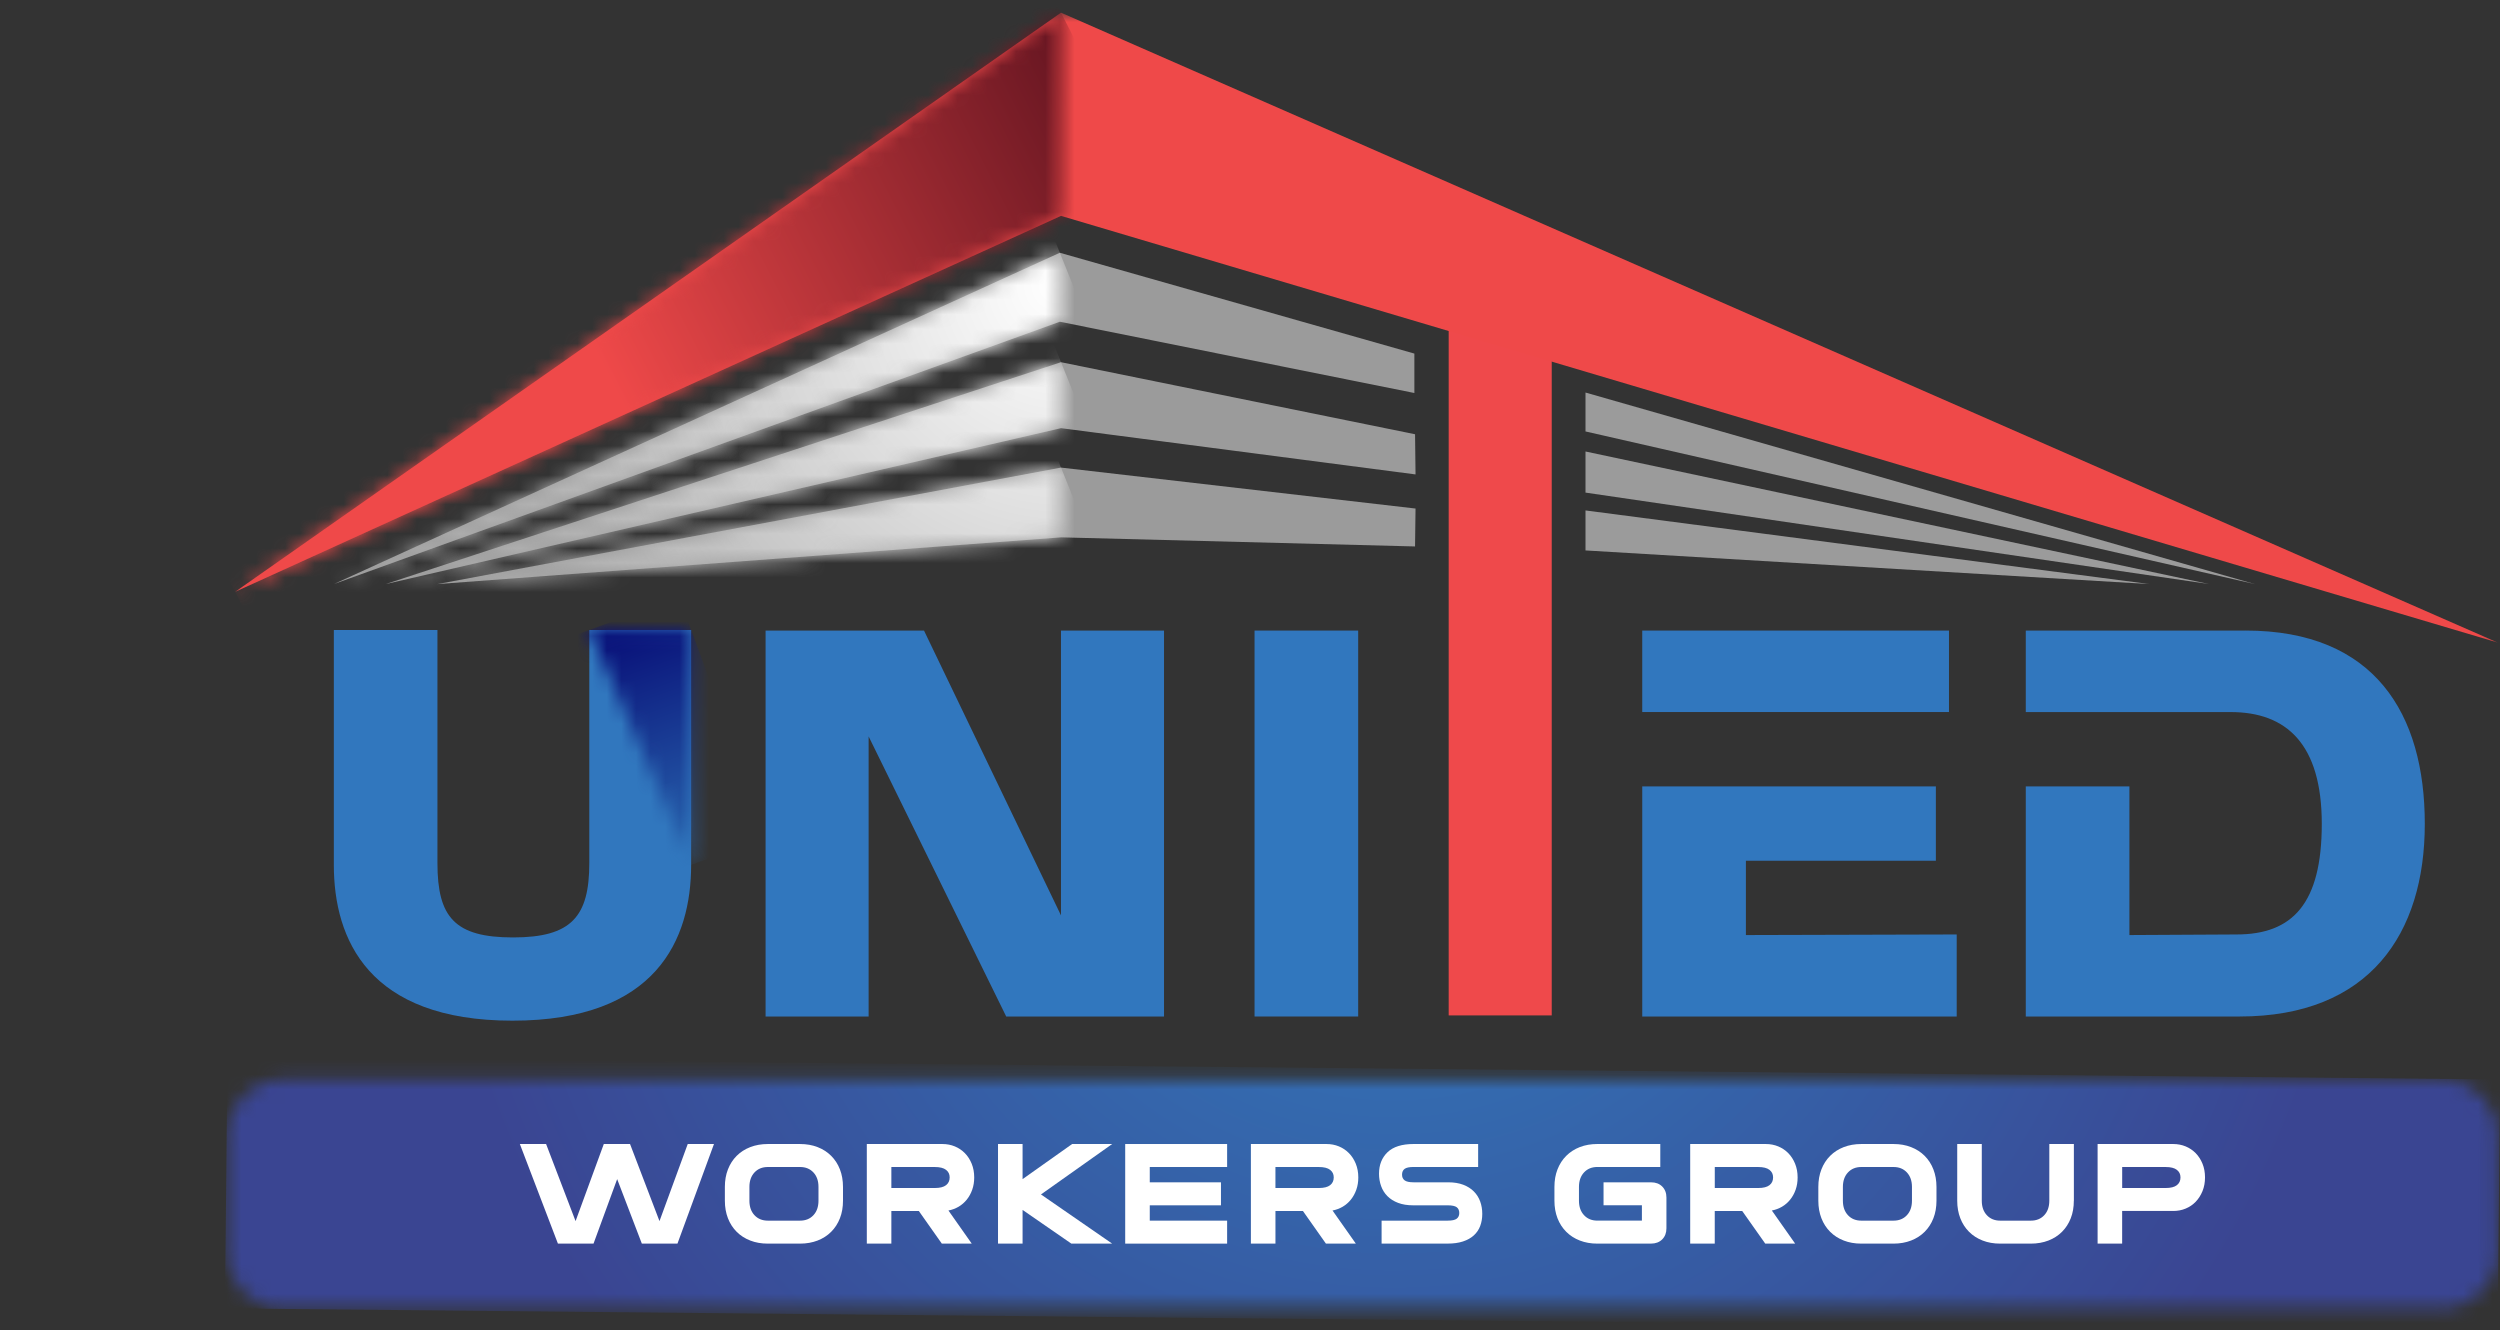
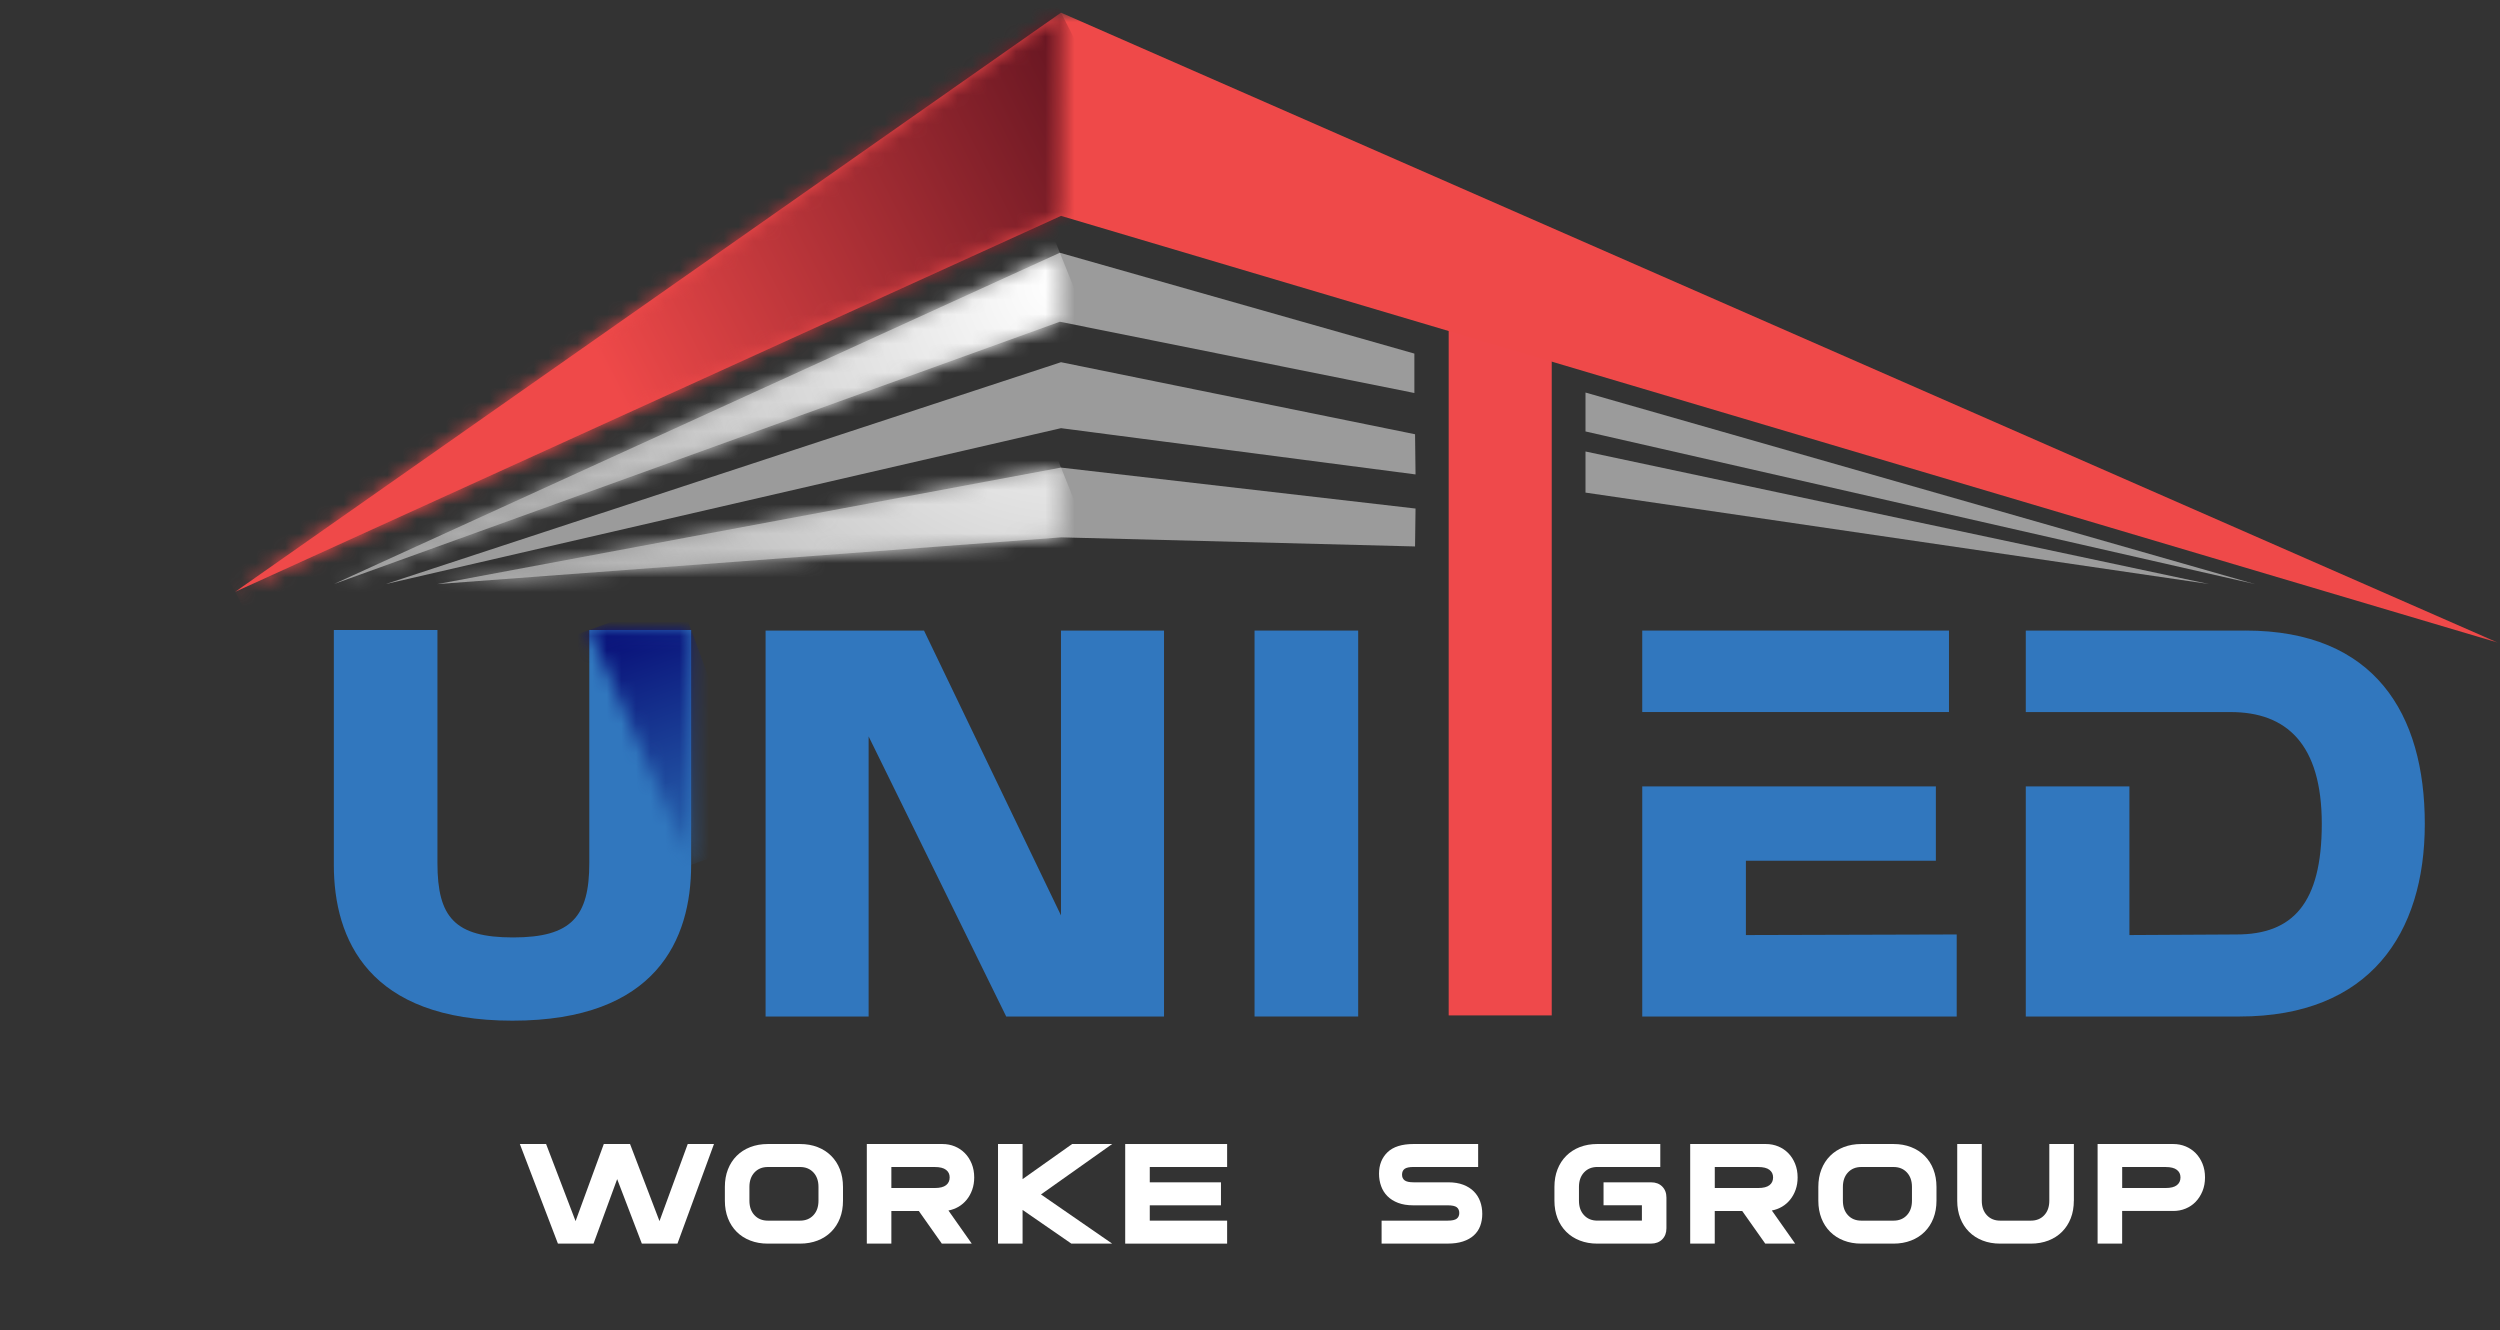
<svg xmlns="http://www.w3.org/2000/svg" width="171" height="91" viewBox="0 0 171 91" fill="none">
  <rect x="0" y="0" width="171" height="91" fill="#333333" stroke="none" />
  <path d="M96.743 24.185V26.882L72.492 22.007L22.834 39.951L72.492 17.289L96.743 24.185Z" fill="#9B9B9B" />
  <path d="M96.823 32.451L72.572 29.287L26.378 39.951L72.572 24.775L96.79 29.703L96.823 32.451Z" fill="#9B9B9B" />
  <path d="M96.823 34.784L72.572 31.983L29.92 39.951L72.588 36.755L96.789 37.377L96.823 34.784Z" fill="#9B9B9B" />
  <mask id="mask0_22_736" style="mask-type:luminance" maskUnits="userSpaceOnUse" x="29" y="31" width="44" height="9">
    <path d="M72.572 36.757V31.983L29.92 39.951L72.572 36.757Z" fill="white" />
  </mask>
  <g mask="url(#mask0_22_736)">
    <path d="M66.657 17.259L27.166 33.087L35.841 54.669L75.332 38.84L66.657 17.259Z" fill="url(#paint0_radial_22_736)" />
  </g>
  <mask id="mask1_22_736" style="mask-type:luminance" maskUnits="userSpaceOnUse" x="26" y="24" width="47" height="16">
-     <path d="M26.378 39.951L72.572 29.287V24.775L26.378 39.951Z" fill="white" />
-   </mask>
+     </mask>
  <g mask="url(#mask1_22_736)">
    <path d="M66.164 8.827L21.126 26.878L32.789 55.892L77.827 37.84L66.164 8.827Z" fill="url(#paint1_radial_22_736)" />
  </g>
  <mask id="mask2_22_736" style="mask-type:luminance" maskUnits="userSpaceOnUse" x="22" y="17" width="51" height="23">
    <path d="M22.834 39.951L72.492 22.007V17.289L22.834 39.951Z" fill="white" />
  </mask>
  <g mask="url(#mask2_22_736)">
    <path d="M65.603 0.144L14.99 20.43L29.726 57.087L80.339 36.801L65.603 0.144Z" fill="url(#paint2_radial_22_736)" />
  </g>
  <mask id="mask3_22_736" style="mask-type:luminance" maskUnits="userSpaceOnUse" x="15" y="73" width="156" height="17">
-     <path d="M167.027 73.823H19.354C17.244 73.823 15.534 75.531 15.534 77.638V85.679C15.534 87.786 17.244 89.494 19.354 89.494H167.027C169.137 89.494 170.847 87.786 170.847 85.679V77.638C170.847 75.531 169.137 73.823 167.027 73.823Z" fill="white" />
-   </mask>
+     </mask>
  <g mask="url(#mask3_22_736)">
    <path d="M15.555 72.317L15.387 89.493L170.838 91.011L171.006 73.835L15.555 72.317Z" fill="url(#paint3_radial_22_736)" />
  </g>
  <mask id="mask4_22_736" style="mask-type:luminance" maskUnits="userSpaceOnUse" x="15" y="0" width="156" height="90">
    <path d="M170.847 0.866H15.534V89.492H170.847V0.866Z" fill="white" />
  </mask>
  <g mask="url(#mask4_22_736)">
    <path d="M37.353 78.251L39.369 83.524L41.3 78.251H43.095L45.109 83.524L47.041 78.251H48.836L46.338 85.064H43.902L42.214 80.652L40.597 85.064H38.162L35.558 78.251H37.353Z" fill="white" />
    <path d="M49.581 81.186C49.581 80.746 49.65 80.346 49.791 79.986C49.931 79.626 50.13 79.318 50.389 79.059C50.648 78.8 50.957 78.602 51.318 78.462C51.678 78.323 52.078 78.251 52.519 78.251H54.723C55.164 78.251 55.563 78.321 55.924 78.462C56.284 78.602 56.593 78.8 56.852 79.059C57.111 79.318 57.311 79.626 57.451 79.986C57.59 80.346 57.661 80.746 57.661 81.186V82.129C57.661 82.57 57.592 82.97 57.451 83.329C57.311 83.689 57.111 83.997 56.852 84.256C56.593 84.514 56.284 84.714 55.924 84.853C55.563 84.992 55.164 85.064 54.723 85.064H52.519C52.078 85.064 51.677 84.994 51.318 84.853C50.957 84.714 50.647 84.514 50.389 84.256C50.13 83.997 49.931 83.689 49.791 83.329C49.652 82.969 49.581 82.57 49.581 82.129V81.186ZM51.26 82.129C51.26 82.542 51.375 82.872 51.607 83.12C51.839 83.368 52.142 83.492 52.52 83.492H54.724C55.102 83.492 55.407 83.368 55.638 83.12C55.868 82.872 55.984 82.542 55.984 82.129V81.186C55.984 80.773 55.869 80.443 55.638 80.195C55.407 79.947 55.103 79.823 54.724 79.823H52.52C52.143 79.823 51.839 79.947 51.607 80.195C51.377 80.443 51.26 80.773 51.26 81.186V82.129Z" fill="white" />
    <path d="M59.29 78.251H64.464C64.765 78.251 65.047 78.306 65.309 78.413C65.571 78.522 65.799 78.675 65.996 78.875C66.192 79.074 66.348 79.315 66.463 79.597C66.578 79.88 66.636 80.193 66.636 80.535C66.636 80.842 66.59 81.124 66.499 81.379C66.408 81.635 66.284 81.86 66.127 82.055C65.969 82.25 65.784 82.412 65.571 82.538C65.357 82.663 65.126 82.751 64.873 82.799L66.468 85.064H64.421L62.847 82.831H60.969V85.064H59.29V78.251ZM60.969 81.26H63.94C64.289 81.26 64.547 81.195 64.71 81.066C64.874 80.938 64.957 80.761 64.957 80.537C64.957 80.313 64.876 80.148 64.71 80.018C64.545 79.889 64.289 79.824 63.94 79.824H60.969V81.26Z" fill="white" />
    <path d="M68.264 78.251H69.944V80.652L73.334 78.251H76.072L71.203 81.7L76.072 85.064H73.281L69.944 82.758V85.064H68.264V78.251Z" fill="white" />
    <path d="M83.935 85.064H76.964V78.251H83.935V79.823H78.644V80.871H83.514V82.444H78.644V83.492H83.935V85.064Z" fill="white" />
-     <path d="M85.561 78.251H90.736C91.037 78.251 91.319 78.306 91.581 78.413C91.843 78.522 92.072 78.675 92.268 78.875C92.464 79.074 92.62 79.315 92.735 79.597C92.85 79.88 92.908 80.193 92.908 80.535C92.908 80.842 92.862 81.124 92.771 81.379C92.68 81.635 92.556 81.86 92.399 82.055C92.241 82.25 92.056 82.412 91.843 82.538C91.629 82.663 91.397 82.751 91.144 82.799L92.74 85.064H90.693L89.119 82.831H87.241V85.064H85.561V78.251ZM87.24 81.26H90.21C90.56 81.26 90.817 81.195 90.981 81.066C91.144 80.938 91.228 80.761 91.228 80.537C91.228 80.313 91.146 80.148 90.981 80.018C90.816 79.889 90.56 79.824 90.21 79.824H87.24V81.26Z" fill="white" />
    <path d="M94.504 83.492H99.018C99.319 83.492 99.526 83.447 99.642 83.356C99.757 83.265 99.814 83.137 99.814 82.969C99.814 82.801 99.757 82.663 99.642 82.576C99.526 82.488 99.317 82.444 99.018 82.444H96.656C96.264 82.444 95.922 82.388 95.628 82.276C95.334 82.164 95.092 82.01 94.898 81.815C94.705 81.62 94.561 81.39 94.468 81.128C94.374 80.867 94.325 80.585 94.325 80.284C94.325 79.676 94.519 79.186 94.908 78.811C95.296 78.438 95.893 78.25 96.697 78.25H101.105V79.821H96.697C96.396 79.821 96.188 79.865 96.073 79.953C95.958 80.041 95.9 80.171 95.9 80.346C95.9 80.522 95.958 80.643 96.073 80.733C96.188 80.824 96.397 80.87 96.697 80.87H99.058C99.451 80.87 99.793 80.925 100.087 81.037C100.381 81.149 100.623 81.304 100.815 81.499C101.008 81.694 101.152 81.924 101.246 82.185C101.34 82.447 101.387 82.728 101.387 83.029C101.387 83.33 101.34 83.606 101.246 83.857C101.152 84.108 101.006 84.322 100.809 84.501C100.614 84.679 100.367 84.817 100.069 84.915C99.772 85.014 99.421 85.062 99.015 85.062H94.501V83.491L94.504 83.492Z" fill="white" />
    <path d="M109.261 85.064C108.82 85.064 108.421 84.994 108.06 84.853C107.7 84.714 107.391 84.514 107.132 84.256C106.873 83.997 106.673 83.689 106.533 83.329C106.394 82.969 106.323 82.568 106.323 82.128V81.184C106.323 80.744 106.392 80.345 106.533 79.985C106.673 79.625 106.873 79.316 107.132 79.058C107.391 78.799 107.7 78.601 108.06 78.46C108.421 78.321 108.82 78.25 109.261 78.25H113.564V79.821H109.261C108.884 79.821 108.58 79.945 108.348 80.194C108.118 80.442 108.001 80.771 108.001 81.184V82.128C108.001 82.541 108.116 82.871 108.348 83.118C108.578 83.367 108.883 83.491 109.261 83.491H112.306V82.442H109.682V80.871H112.936C113.251 80.871 113.504 80.966 113.696 81.158C113.888 81.35 113.984 81.603 113.984 81.918V84.014C113.984 84.329 113.887 84.581 113.696 84.773C113.504 84.965 113.249 85.062 112.936 85.062H109.263L109.261 85.064Z" fill="white" />
    <path d="M115.611 78.251H120.785C121.085 78.251 121.368 78.306 121.63 78.413C121.892 78.522 122.121 78.675 122.318 78.875C122.513 79.074 122.669 79.315 122.784 79.597C122.899 79.88 122.957 80.193 122.957 80.535C122.957 80.842 122.912 81.124 122.821 81.379C122.73 81.635 122.606 81.86 122.448 82.055C122.291 82.25 122.106 82.412 121.892 82.538C121.679 82.663 121.445 82.751 121.194 82.799L122.789 85.064H120.743L119.167 82.831H117.289V85.064H115.609V78.251H115.611ZM117.291 81.26H120.261C120.611 81.26 120.868 81.195 121.032 81.066C121.197 80.938 121.279 80.761 121.279 80.537C121.279 80.313 121.197 80.148 121.032 80.018C120.867 79.889 120.611 79.824 120.261 79.824H117.291V81.26Z" fill="white" />
    <path d="M124.374 81.186C124.374 80.746 124.444 80.346 124.585 79.986C124.724 79.626 124.924 79.318 125.183 79.059C125.442 78.8 125.751 78.602 126.111 78.462C126.472 78.323 126.872 78.251 127.312 78.251H129.516C129.957 78.251 130.357 78.321 130.717 78.462C131.078 78.602 131.387 78.8 131.646 79.059C131.905 79.318 132.105 79.626 132.244 79.986C132.384 80.346 132.455 80.746 132.455 81.186V82.129C132.455 82.57 132.385 82.97 132.244 83.329C132.105 83.689 131.905 83.997 131.646 84.256C131.387 84.514 131.078 84.714 130.717 84.853C130.357 84.992 129.957 85.064 129.516 85.064H127.312C126.872 85.064 126.472 84.994 126.111 84.853C125.751 84.714 125.442 84.514 125.183 84.256C124.924 83.997 124.724 83.689 124.585 83.329C124.445 82.969 124.374 82.57 124.374 82.129V81.186ZM126.054 82.129C126.054 82.542 126.169 82.872 126.401 83.12C126.631 83.368 126.935 83.492 127.314 83.492H129.518C129.895 83.492 130.201 83.368 130.431 83.12C130.663 82.872 130.778 82.542 130.778 82.129V81.186C130.778 80.773 130.663 80.443 130.431 80.195C130.201 79.947 129.896 79.823 129.518 79.823H127.314C126.937 79.823 126.632 79.947 126.401 80.195C126.17 80.443 126.054 80.773 126.054 81.186V82.129Z" fill="white" />
    <path d="M141.85 82.129C141.85 82.57 141.781 82.97 141.64 83.329C141.5 83.689 141.3 83.997 141.041 84.256C140.782 84.514 140.473 84.714 140.113 84.853C139.752 84.992 139.353 85.064 138.912 85.064H136.812C136.372 85.064 135.97 84.994 135.611 84.853C135.251 84.714 134.942 84.514 134.683 84.256C134.424 83.997 134.224 83.689 134.085 83.329C133.945 82.969 133.874 82.57 133.874 82.129V78.251H135.554V82.129C135.554 82.542 135.669 82.872 135.901 83.12C136.132 83.368 136.435 83.492 136.814 83.492H138.913C139.29 83.492 139.596 83.368 139.827 83.12C140.057 82.872 140.173 82.542 140.173 82.129V78.251H141.853V82.129H141.85Z" fill="white" />
    <path d="M143.477 78.251H148.651C148.951 78.251 149.234 78.306 149.496 78.413C149.758 78.522 149.987 78.675 150.184 78.875C150.379 79.074 150.535 79.315 150.651 79.598C150.766 79.88 150.823 80.194 150.823 80.535C150.823 80.877 150.766 81.19 150.651 81.473C150.535 81.756 150.379 81.999 150.184 82.202C149.989 82.405 149.758 82.56 149.496 82.668C149.234 82.777 148.953 82.83 148.651 82.83H145.155V85.062H143.476V78.25L143.477 78.251ZM145.157 81.26H148.127C148.477 81.26 148.734 81.195 148.898 81.066C149.063 80.938 149.145 80.761 149.145 80.537C149.145 80.313 149.063 80.148 148.898 80.018C148.733 79.889 148.477 79.824 148.127 79.824H145.157V81.26Z" fill="white" />
    <path d="M106.138 16.915H99.09V69.454H106.138V16.915Z" fill="#EF494B" />
    <path d="M29.921 43.091V59.036C29.921 62.737 31.102 64.121 35.095 64.121C39.087 64.121 40.308 62.698 40.308 59.036V43.091H47.274V59.157C47.274 64.242 44.911 69.814 35.054 69.814C25.196 69.814 22.834 64.24 22.834 59.157V43.091H29.922H29.921Z" fill="#3177BE" />
    <path d="M79.619 69.529H68.825L59.414 50.371V69.529H52.366V43.131H63.202L72.572 62.614V43.131H79.619V69.529Z" fill="#3177BE" />
    <path d="M92.9 43.131H85.811V69.529H92.9V43.131Z" fill="#3177BE" />
    <path d="M153.595 43.131H138.563V48.705H152.577C156.406 48.705 158.81 50.901 158.81 56.352C158.81 61.802 156.814 63.917 152.985 63.917L145.652 63.958V53.788H138.563V69.529H153.187C162.068 69.529 165.856 63.876 165.856 56.35C165.856 48.824 162.434 43.13 153.595 43.13" fill="#3177BE" />
    <path d="M119.419 58.873H132.413V53.788H119.419H112.33V69.529H133.838V63.917L119.419 63.958V58.873Z" fill="#3177BE" />
    <path d="M119.419 48.703H133.31V43.131H112.33V48.703H119.419Z" fill="#3177BE" />
  </g>
  <mask id="mask5_22_736" style="mask-type:luminance" maskUnits="userSpaceOnUse" x="40" y="43" width="8" height="17">
    <path d="M40.31 43.091L47.276 59.157V43.091H40.31Z" fill="white" />
  </mask>
  <g mask="url(#mask5_22_736)">
    <path d="M46.449 40.834L35.103 44.998L41.142 61.406L52.489 57.242L46.449 40.834Z" fill="url(#paint4_linear_22_736)" />
  </g>
  <mask id="mask6_22_736" style="mask-type:luminance" maskUnits="userSpaceOnUse" x="15" y="0" width="156" height="90">
    <path d="M170.847 0.866H15.534V89.492H170.847V0.866Z" fill="white" />
  </mask>
  <g mask="url(#mask6_22_736)">
    <path d="M108.448 26.85L154.227 39.951L108.448 29.511V26.85Z" fill="#9B9B9B" />
    <path d="M151.103 39.951L108.448 30.882V33.694L151.103 39.951Z" fill="#9B9B9B" />
-     <path d="M108.448 34.914L147.029 39.951L108.448 37.65V34.914Z" fill="#9B9B9B" />
    <path d="M72.572 0.866L16.082 40.482L72.572 14.766L170.845 43.954L72.572 0.866Z" fill="#EF4949" />
  </g>
  <mask id="mask7_22_736" style="mask-type:luminance" maskUnits="userSpaceOnUse" x="16" y="0" width="57" height="41">
    <path d="M72.572 0.866L16.084 40.482L72.572 14.766V0.866Z" fill="white" />
  </mask>
  <g mask="url(#mask7_22_736)">
    <path d="M60.858 -22.003L0 9.08L27.798 63.346L88.656 32.263L60.858 -22.003Z" fill="url(#paint5_linear_22_736)" />
  </g>
  <defs>
    <radialGradient id="paint0_radial_22_736" cx="0" cy="0" r="1" gradientUnits="userSpaceOnUse" gradientTransform="translate(72.719 20.289) rotate(158.159) scale(37.217 37.177)">
      <stop stop-color="white" />
      <stop offset="1" stop-color="#B2B2B2" />
    </radialGradient>
    <radialGradient id="paint1_radial_22_736" cx="0" cy="0" r="1" gradientUnits="userSpaceOnUse" gradientTransform="translate(72.583 19.832) rotate(158.159) scale(38.156 38.115)">
      <stop stop-color="white" />
      <stop offset="1" stop-color="#B2B2B2" />
    </radialGradient>
    <radialGradient id="paint2_radial_22_736" cx="0" cy="0" r="1" gradientUnits="userSpaceOnUse" gradientTransform="translate(72.325 19.431) rotate(158.159) scale(38.628 38.587)">
      <stop stop-color="white" />
      <stop offset="1" stop-color="#B2B2B2" />
    </radialGradient>
    <radialGradient id="paint3_radial_22_736" cx="0" cy="0" r="1" gradientUnits="userSpaceOnUse" gradientTransform="translate(95.203 53.761) rotate(90.561) scale(63.937 65.58)">
      <stop stop-color="#317CBD" />
      <stop offset="1" stop-color="#3A4592" />
    </radialGradient>
    <linearGradient id="paint4_linear_22_736" x1="47.946" y1="62.461" x2="40.653" y2="42.589" gradientUnits="userSpaceOnUse">
      <stop stop-color="#317CBD" />
      <stop offset="1" stop-color="#060974" />
    </linearGradient>
    <linearGradient id="paint5_linear_22_736" x1="78.124" y1="3.655" x2="40.211" y2="23.075" gradientUnits="userSpaceOnUse">
      <stop stop-color="#57101D" />
      <stop offset="1" stop-color="#EF4949" />
    </linearGradient>
  </defs>
</svg>